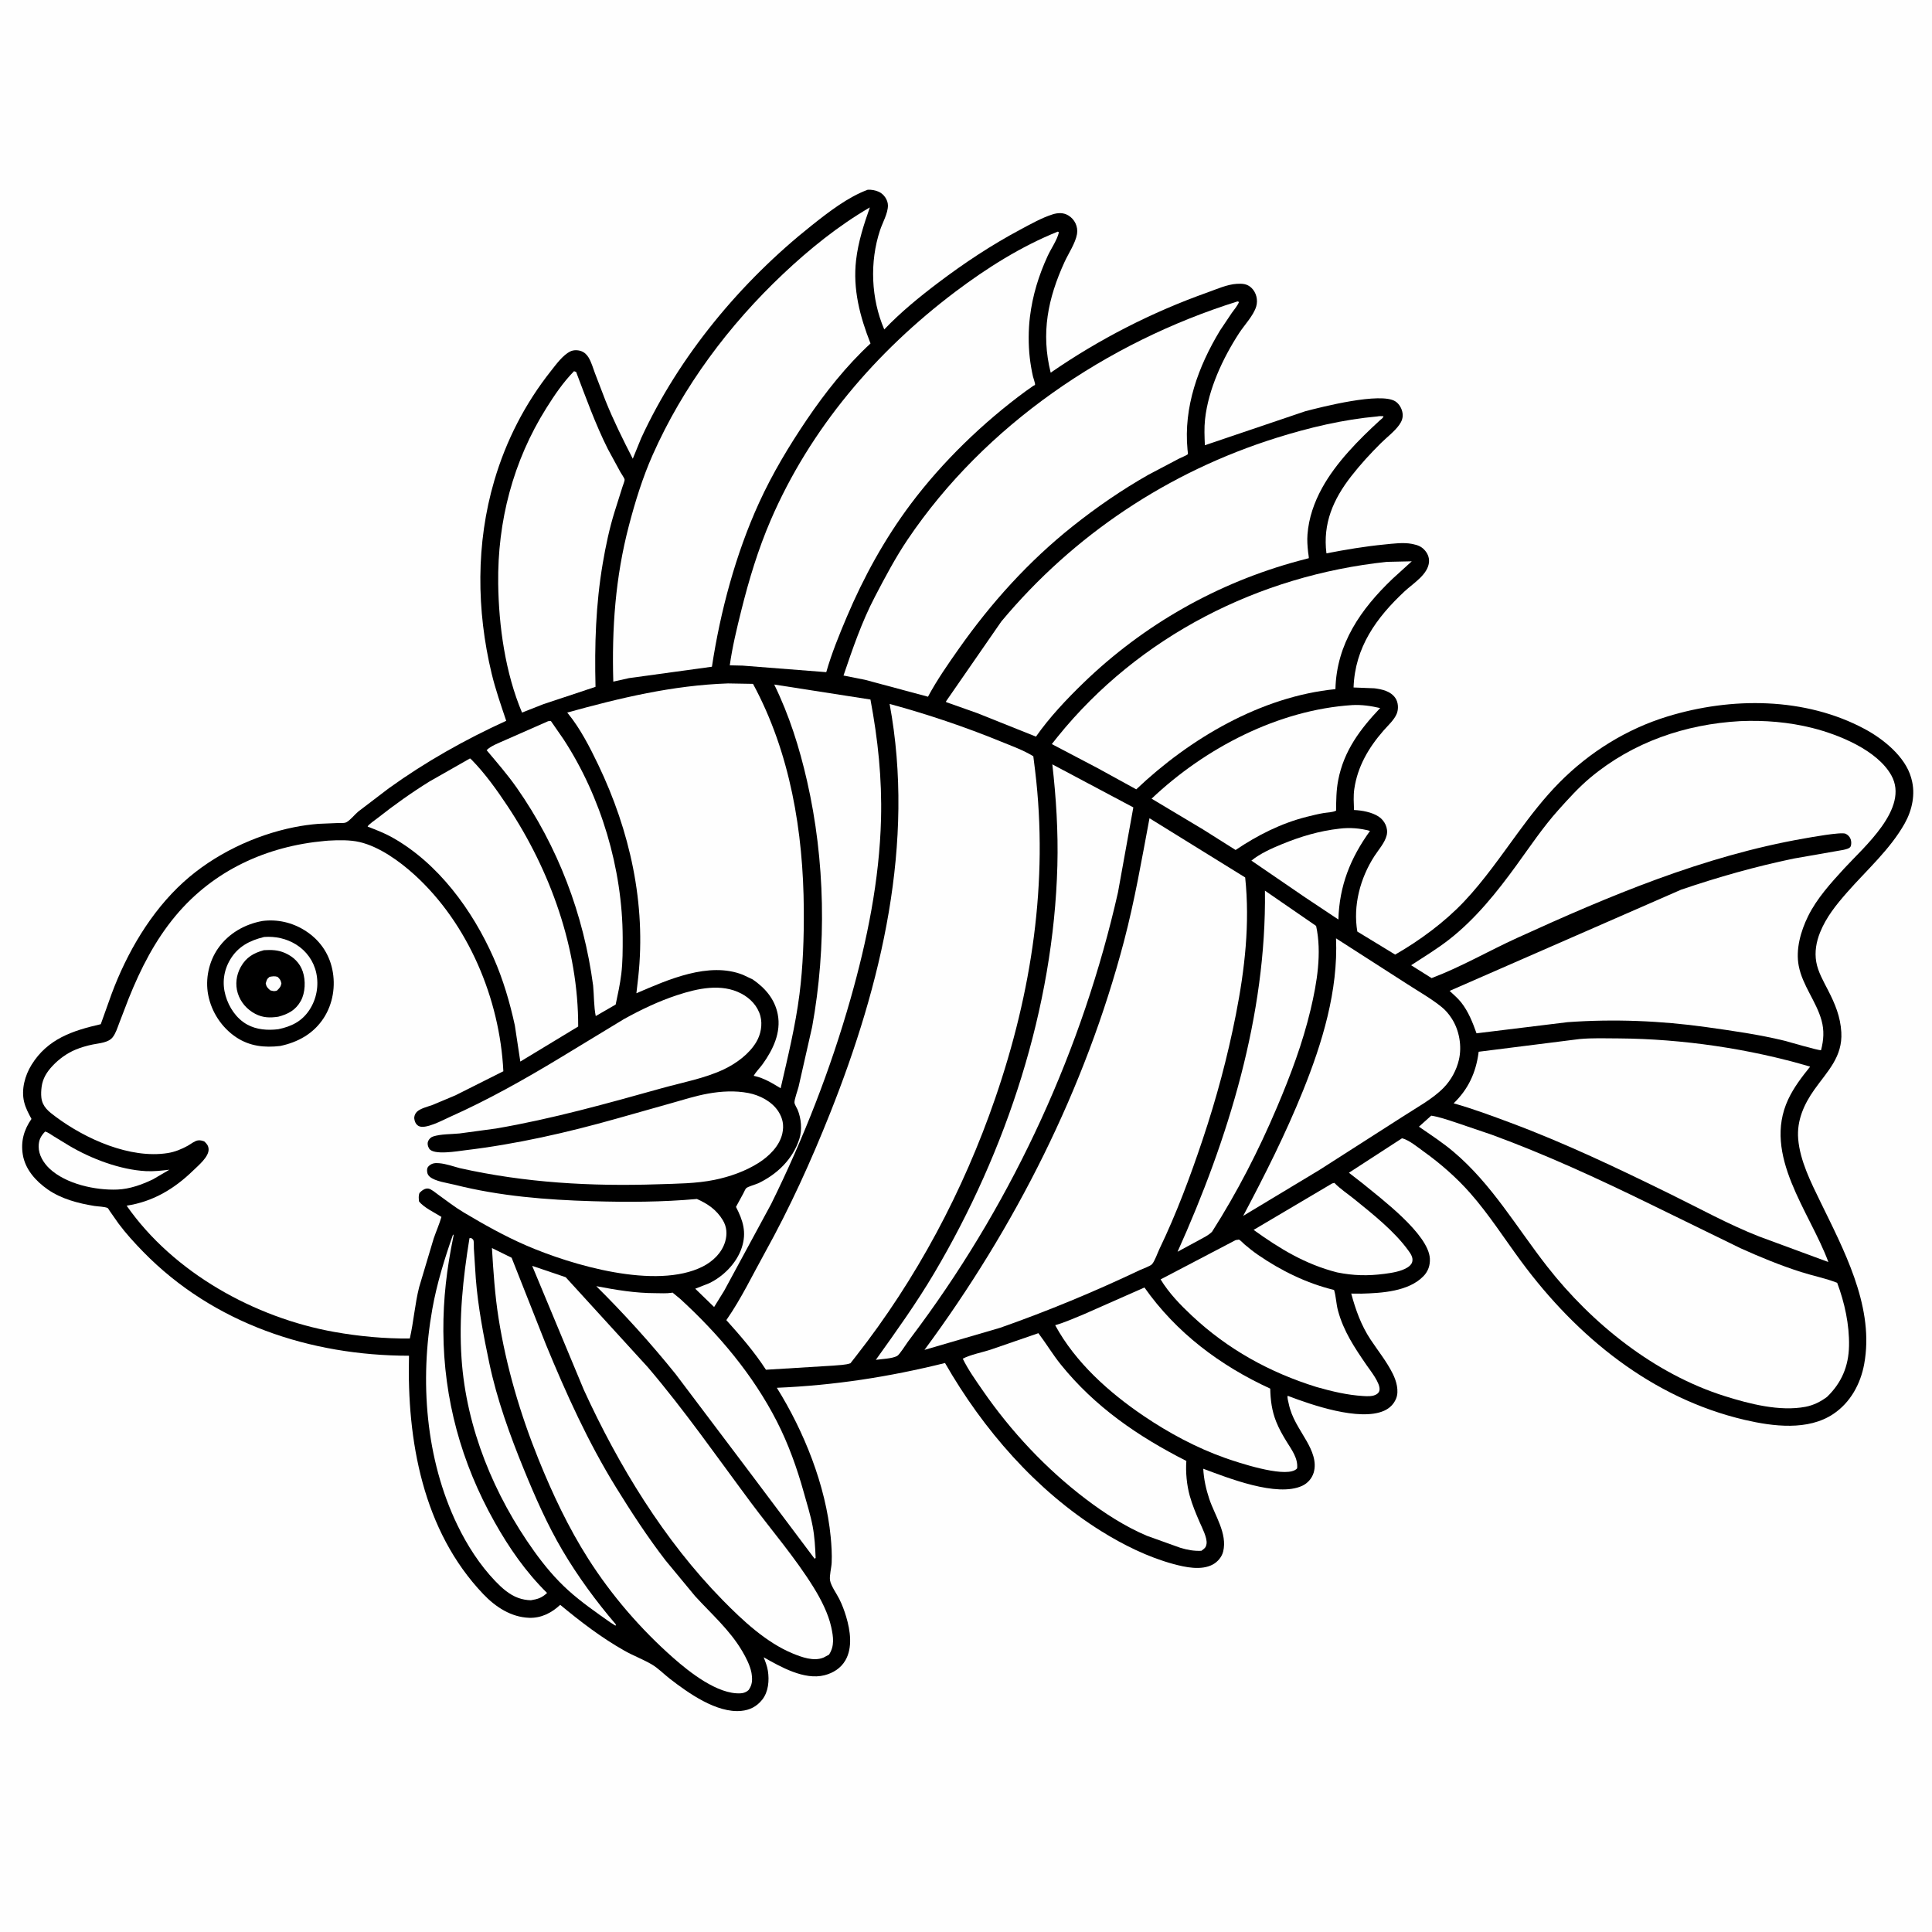
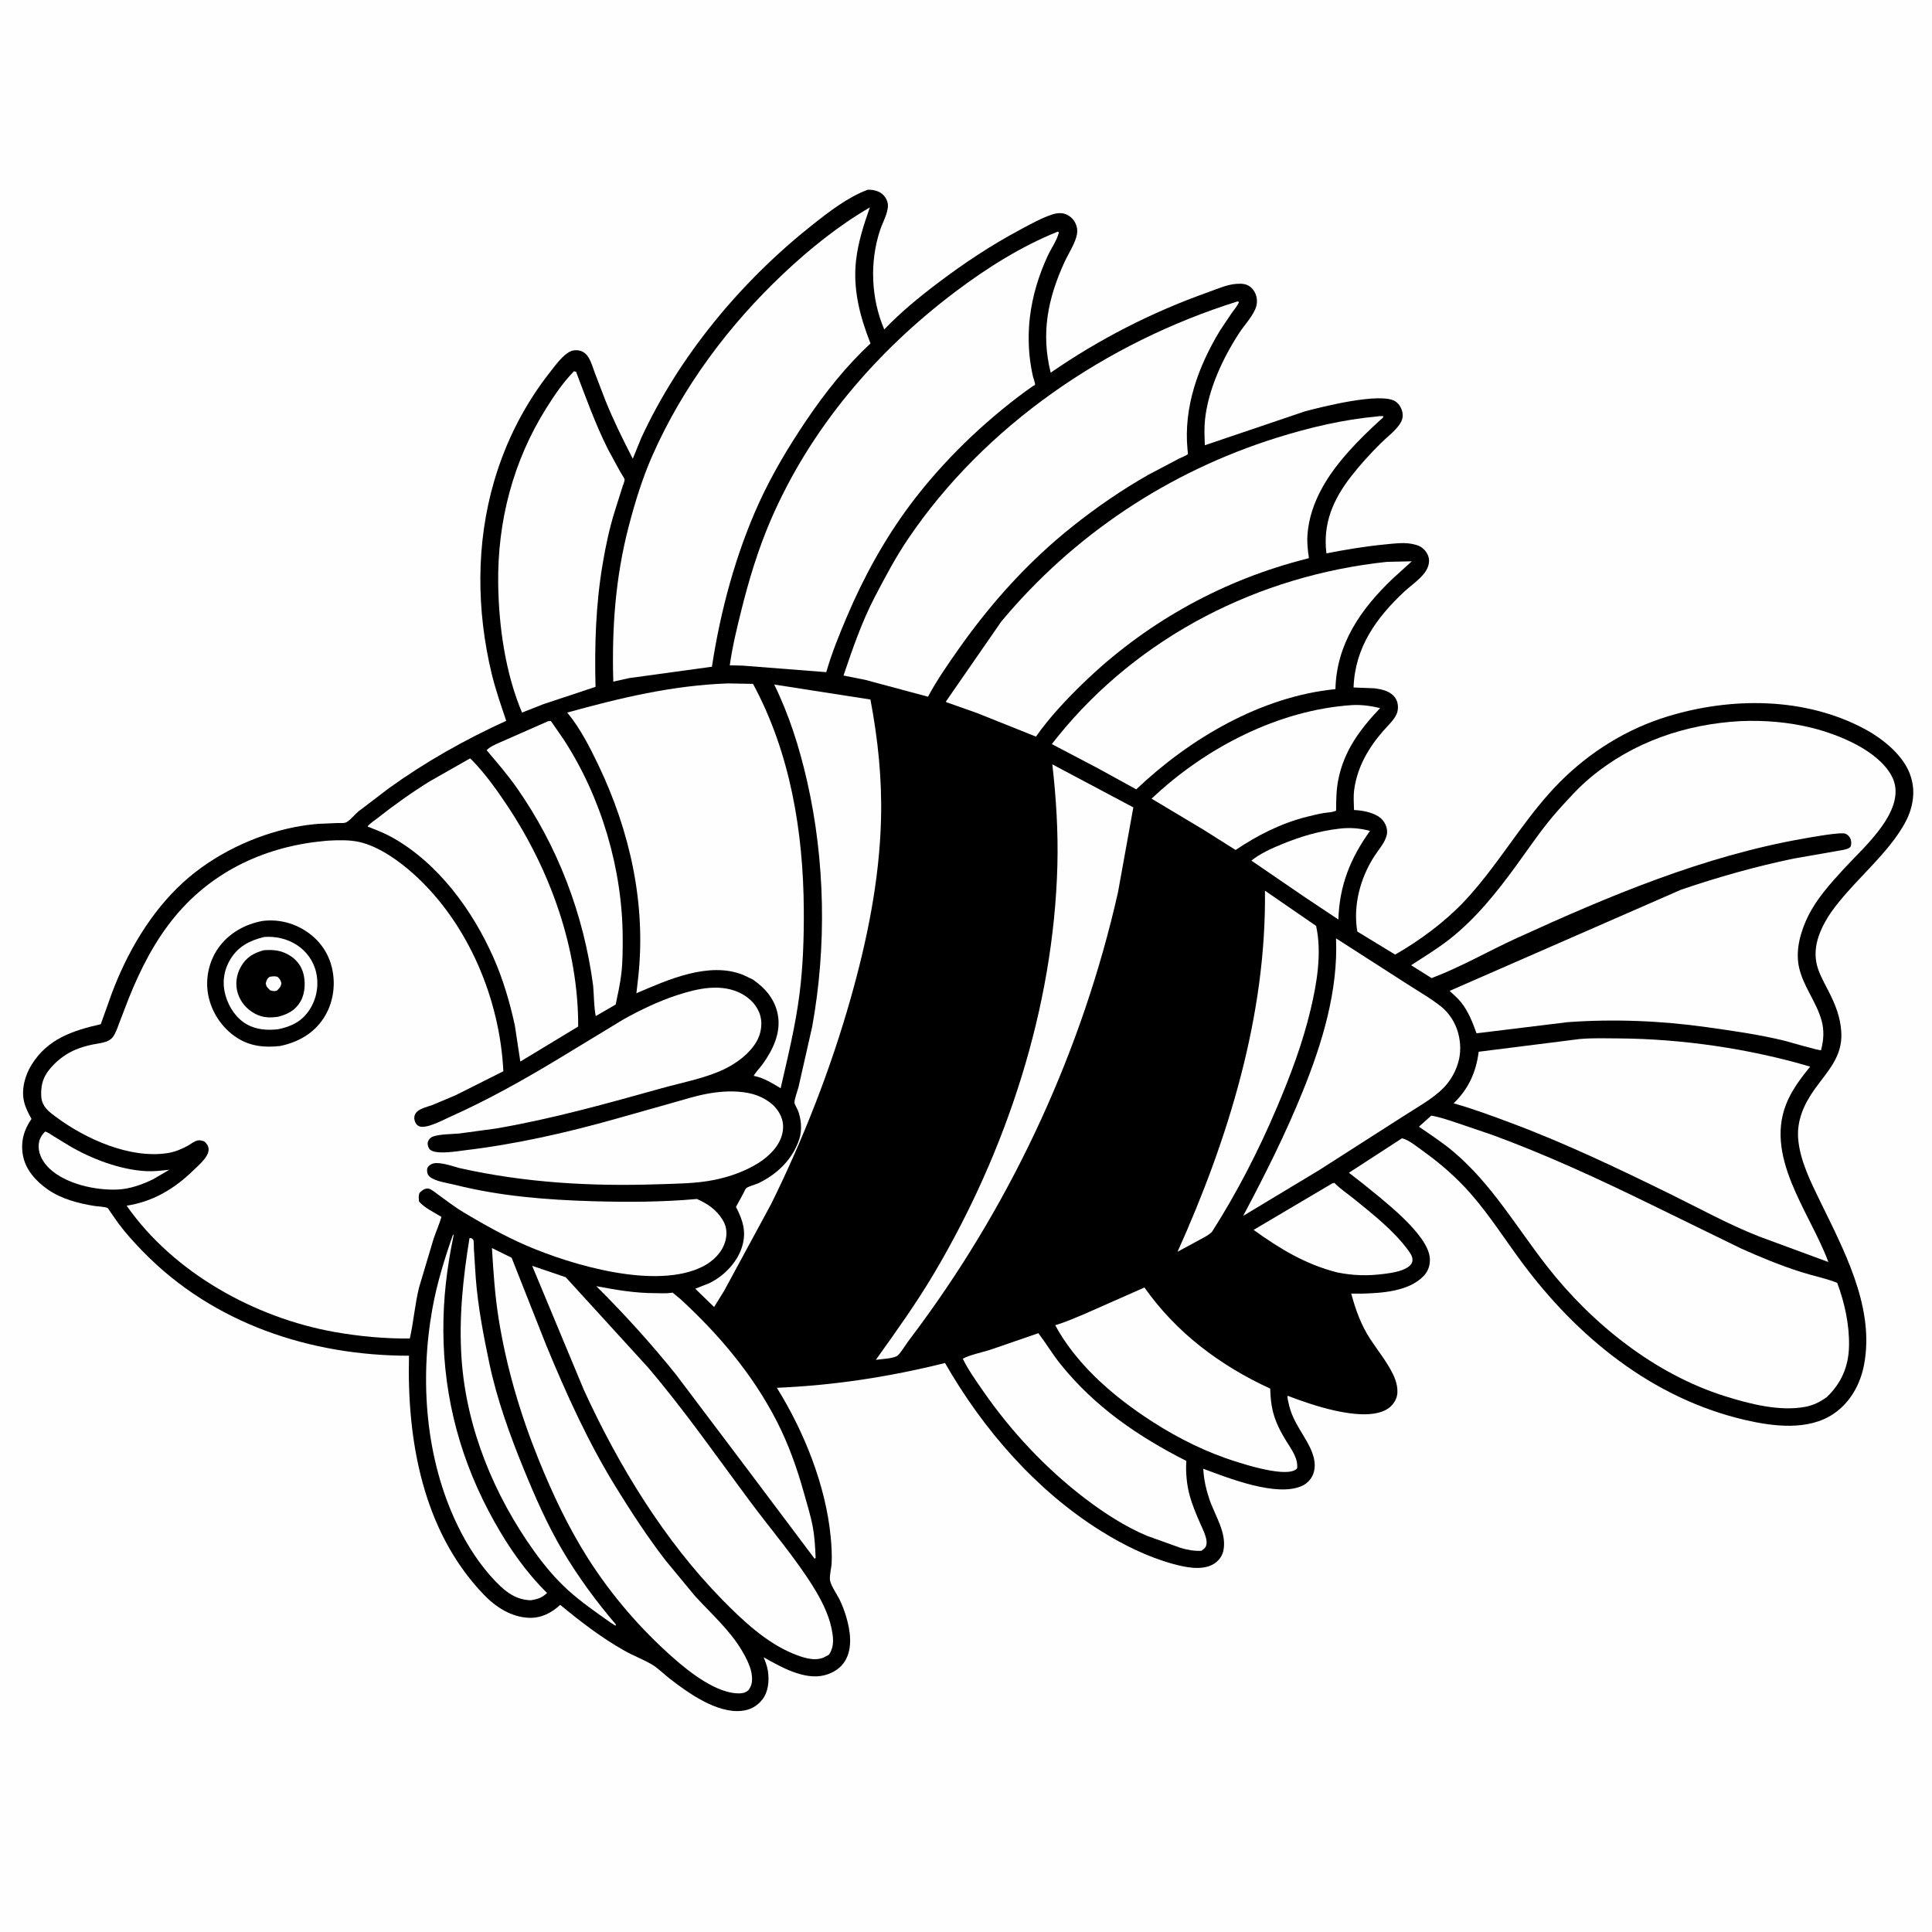
<svg xmlns="http://www.w3.org/2000/svg" version="1.1" style="display: block;" viewBox="0 0 2048 2048" width="1024" height="1024">
  <path transform="translate(0,0)" fill="rgb(254,254,254)" d="M -0 -0 L 2048 0 L 2048 2048 L -0 2048 L -0 -0 z" />
  <path transform="translate(0,0)" fill="rgb(0,0,0)" d="M 919.911 201.112 C 923.937 200.998 927.783 201.619 931.5 203.271 C 936.902 205.672 941.193 211.827 941.242 217.75 C 941.311 226.144 935.531 236.014 932.883 244.013 C 921.699 277.785 923.332 316.628 937.354 349.228 C 954.647 331.047 974.644 314.76 994.64 299.63 C 1022.18 278.79 1050.97 259.738 1081.45 243.456 C 1092.13 237.752 1104.26 230.884 1115.82 227.234 C 1121.44 225.461 1127.16 225.231 1132.36 228.292 C 1139.2 232.312 1143.02 240.281 1141.67 248.125 C 1139.99 257.828 1132.56 268.721 1128.41 277.804 C 1110.76 316.434 1103.31 352.998 1113.77 395.048 C 1165.38 359.434 1220.85 331.029 1279.9 310.025 C 1289.55 306.592 1300.77 301.485 1311 300.877 C 1316.96 300.524 1321.97 300.771 1326.54 305.102 C 1331.78 310.065 1333.68 318.034 1331.63 324.918 C 1328.77 334.508 1319.01 344.649 1313.44 353.232 C 1296.15 379.867 1280.88 412.612 1277.39 444.5 C 1276.39 453.634 1276.83 462.821 1277.21 471.976 L 1383.61 435.953 C 1401.29 431.327 1463.51 415.446 1479.11 425.459 C 1483.29 428.138 1486.07 433.137 1486.77 438 C 1487.45 442.711 1485.95 446.637 1483.24 450.42 C 1478.2 457.472 1469.97 463.635 1463.74 469.818 C 1452.62 480.856 1442.03 492.402 1432.39 504.768 C 1413.21 529.374 1402.11 554.988 1406.08 586.575 C 1426.59 582.623 1446.66 579.211 1467.47 577.186 C 1476.64 576.294 1487.55 574.772 1496.67 576.545 L 1498 576.835 C 1502.72 577.822 1506.49 579.189 1509.87 582.799 C 1513.17 586.318 1515.13 590.707 1514.82 595.552 C 1513.97 608.848 1498.16 618.25 1489.03 626.751 C 1458.86 654.854 1436.28 686.306 1434.84 728.756 L 1456.96 729.626 C 1465.11 730.697 1474.07 732.632 1479.08 739.835 C 1482.32 744.481 1482.7 751.649 1480.51 756.801 C 1477.75 763.295 1471.19 769.191 1466.57 774.475 C 1450.83 792.494 1439.01 812.577 1435.59 836.5 C 1434.55 843.811 1435.08 851.284 1435.31 858.648 C 1443.73 858.981 1454.35 860.954 1461.45 865.624 C 1467.75 869.774 1471.8 877.868 1469.95 885.417 C 1468.01 893.339 1461.3 900.762 1456.94 907.5 C 1441.89 930.758 1434.11 960.046 1438.82 987.48 L 1478.93 1011.91 C 1504.95 997.007 1531.31 977.543 1551.93 955.754 C 1573.04 933.447 1590.9 907.529 1609.05 882.808 C 1622.76 864.139 1636.9 845.746 1653.24 829.279 C 1685.11 797.164 1724.27 772.765 1767.56 759.5 C 1835.25 738.759 1913.5 738.771 1977 772.95 C 1996.52 783.454 2019.51 802.028 2025.82 824.188 L 2026.31 826 C 2030.66 841.712 2026.93 858.898 2019.04 872.916 C 2003.52 900.518 1978.7 922.346 1957.95 946 C 1946.51 959.043 1935.79 972.272 1929.3 988.522 C 1925.32 998.498 1923.45 1009.02 1925.31 1019.72 C 1927.13 1030.18 1933.01 1040.31 1937.79 1049.63 C 1945.26 1064.18 1950.93 1077.68 1951.87 1094.2 C 1953.36 1120.34 1937.17 1135.5 1923.37 1154.93 C 1912.32 1170.48 1904.56 1187.82 1906.15 1207.26 C 1908.02 1230.28 1919.57 1253.13 1929.52 1273.58 C 1954.16 1324.25 1985.29 1382.2 1977 1440.5 L 1976.1 1446.06 C 1972.21 1467.12 1961.5 1486.75 1943.4 1498.87 C 1916.57 1516.84 1879.51 1512.1 1849.78 1505.2 C 1751.32 1482.33 1671.5 1417.05 1612.5 1337.11 C 1594.65 1312.92 1578.36 1287.34 1558.46 1264.73 C 1544.21 1248.54 1526.93 1233.38 1509.42 1220.86 C 1503.35 1216.52 1493.34 1208.13 1486.15 1206.66 L 1429.91 1243.17 L 1444 1254.11 C 1463.92 1270.5 1514.19 1308.08 1515.71 1334 C 1516.13 1341.18 1513.93 1347.61 1508.95 1352.77 C 1493.14 1369.11 1464.62 1370.72 1443.28 1371.32 L 1432.37 1371.25 C 1437.04 1388.54 1442.88 1404.96 1452.86 1420 C 1460.86 1432.07 1470.05 1443.37 1476.5 1456.43 C 1480.14 1463.78 1483.21 1474.34 1479.97 1482.43 C 1477.56 1488.44 1473.03 1492.87 1467.17 1495.47 C 1441.2 1506.98 1389.95 1489.16 1364.96 1479.58 C 1364.41 1481.93 1365.56 1485.33 1366.04 1487.7 C 1369.19 1503.21 1377.4 1514.09 1385.06 1527.56 C 1390.76 1537.59 1396.08 1549.54 1392.5 1561.22 C 1390.66 1567.22 1386.16 1572.33 1380.5 1574.97 C 1353.64 1587.52 1301.56 1566.56 1275.49 1556.94 C 1276.07 1567.85 1278.45 1578.72 1281.93 1589.08 C 1287.77 1606.46 1301.23 1625.66 1296.63 1644.62 C 1295.23 1650.4 1290.87 1655.55 1285.73 1658.37 C 1273.48 1665.07 1256.37 1661.34 1243.56 1657.85 C 1216.84 1650.56 1190.87 1637.73 1167.43 1623.13 C 1098.24 1580.03 1042.11 1515.21 1001.76 1444.86 C 942.326 1459.59 884.693 1468.52 823.486 1471.11 C 852.358 1517.41 875.354 1574.66 880.566 1629.19 C 881.423 1638.15 882.02 1647.62 881.599 1656.61 C 881.349 1661.96 879.045 1670.41 879.88 1675.3 C 880.868 1681.09 886.836 1689.35 889.626 1694.9 C 892.684 1700.98 895.077 1707.4 897.016 1713.93 C 901.286 1728.28 904.065 1746.4 896.133 1760.07 C 891.283 1768.42 883.137 1773.48 873.947 1775.83 C 852.554 1781.29 827.406 1766.89 809.513 1756.77 C 811.341 1761.39 813.212 1766.14 813.985 1771.07 C 815.59 1781.31 814.62 1793.36 807.977 1801.72 C 802.197 1808.99 794.906 1812.74 785.722 1813.62 C 759.713 1816.13 729.632 1794.73 710.035 1779.53 C 703.826 1774.71 697.599 1768.26 690.867 1764.33 C 681.553 1758.9 671.202 1755.07 661.748 1749.71 C 637.342 1735.89 615.397 1719.04 593.854 1701.2 C 584.763 1709.71 573.754 1715.37 561 1714.94 C 541.771 1714.29 525.28 1703.43 512.386 1689.92 C 448.086 1622.53 431.302 1526.77 433.554 1437.13 C 328.928 1437.05 226.207 1403.08 151.891 1327.05 C 142.655 1317.6 133.501 1307.58 125.615 1296.98 L 116.234 1283.57 C 116.023 1283.26 114.519 1280.72 114.238 1280.59 C 111.092 1279.07 103.702 1278.95 100.057 1278.36 C 82.779 1275.55 64.993 1270.94 50.454 1260.77 C 37.827 1251.93 26.667 1239.5 24.15 1223.81 C 21.909 1209.84 25.36 1197.6 33.367 1186.12 C 30.214 1180.26 27.163 1174.63 25.573 1168.11 C 22.347 1154.87 26.482 1139.95 33.485 1128.66 C 50.487 1101.24 76.961 1092.51 106.82 1085.69 L 118.258 1053.71 C 134.482 1010.06 159.78 966.557 194.5 935.072 C 226.713 905.86 269.416 885.372 311.945 876.853 C 320.377 875.165 328.968 873.987 337.54 873.295 L 358.417 872.436 C 361.19 872.395 364.897 872.877 367.339 871.544 C 371.42 869.317 376.014 863.421 379.85 860.214 L 412.242 835.546 C 451.355 807.422 492.804 784.096 536.609 764.095 C 531.102 747.682 525.181 730.748 521.136 713.895 C 505.053 646.887 504.449 575.895 523.977 509.5 C 536.493 466.943 556.566 427.851 584.105 393.107 C 589.548 386.239 596.623 376.383 604.626 372.489 C 607.993 370.851 612.568 370.949 616.04 372.185 C 619.525 373.426 622.167 376.003 624.03 379.151 C 626.932 384.054 628.688 390.254 630.678 395.619 L 641.769 424.492 C 650.285 445.706 660.369 465.96 670.777 486.274 L 679.705 464.38 C 720.032 377.035 785.504 298.424 860.62 238.814 C 878.189 224.872 898.766 208.869 919.911 201.112 z" />
  <path transform="translate(0,0)" fill="rgb(254,254,254)" d="M 47.837 1199.5 C 50.913 1200.24 53.799 1202.58 56.489 1204.23 L 73.449 1214.58 C 96.815 1228.39 127.343 1240 154.682 1241.45 C 163.014 1241.89 171.329 1240.91 179.593 1239.95 L 161.98 1250.24 C 150.267 1255.8 137.575 1260.43 124.501 1260.97 C 101.224 1261.94 69.861 1255.13 52.5 1238.77 C 46.199 1232.83 40.956 1224.33 40.979 1215.47 C 40.996 1208.56 43.139 1204.39 47.837 1199.5 z" />
  <path transform="translate(0,0)" fill="rgb(254,254,254)" d="M 1420.02 878.393 C 1430.78 877.086 1441.85 877.889 1452.25 880.827 C 1431.4 909.787 1419.78 938.926 1418.75 974.72 L 1383.39 951.195 L 1326.53 912.28 C 1335.78 904.79 1347.82 899.4 1358.78 894.906 C 1378.79 886.709 1398.51 880.802 1420.02 878.393 z" />
  <path transform="translate(0,0)" fill="rgb(254,254,254)" d="M 1412.14 1254.5 L 1414.51 1253.92 C 1420.74 1260.35 1428.64 1265.49 1435.6 1271.13 C 1455.21 1287.01 1478.14 1305.15 1492.9 1325.59 C 1495.4 1329.05 1498.18 1332.99 1497.05 1337.5 C 1496.36 1340.27 1494.13 1342.24 1491.77 1343.7 C 1484.99 1347.86 1475.3 1349.32 1467.5 1350.34 C 1449.9 1352.64 1434.76 1352.28 1417.4 1348.8 C 1383.77 1340.23 1356.74 1323.77 1328.88 1303.74 L 1412.14 1254.5 z" />
  <path transform="translate(0,0)" fill="rgb(254,254,254)" d="M 480.279 1308.5 C 481.022 1309.99 480.924 1309.22 480.59 1310.84 C 473.637 1344.53 469.778 1376.58 469.976 1411.1 C 470.389 1483.01 488.898 1550.4 524.022 1613 C 539.595 1640.75 557.228 1666.23 579.92 1688.63 C 574.064 1693.89 570.337 1695.07 562.768 1696.34 C 558.28 1696.25 553.74 1695.42 549.5 1693.91 C 540.019 1690.55 531.863 1683.22 525.003 1676.05 C 508.548 1658.85 495.123 1637.94 484.809 1616.54 C 451.134 1546.66 444.751 1463.47 458.261 1387.69 C 463.073 1360.7 471.235 1334.34 480.279 1308.5 z" />
  <path transform="translate(0,0)" fill="rgb(254,254,254)" d="M 497.674 1312.5 L 499.652 1312.46 C 500.359 1313.14 501.379 1313.6 501.774 1314.5 C 502.518 1316.19 502.203 1321.58 502.327 1323.62 L 504.361 1355.28 C 506.682 1385.15 512.513 1415.64 518.676 1444.95 C 526.776 1483.46 540.497 1521.3 555.347 1557.67 C 567.193 1586.69 580.361 1616.6 596.321 1643.62 C 612.625 1671.22 632.04 1697.66 652.868 1722 L 652.5 1723.33 L 647.199 1719.98 C 632.01 1709.28 616.155 1698.28 602.376 1685.83 C 588.835 1673.59 577.041 1659.47 566.417 1644.66 C 523.741 1585.14 494.359 1513.97 489.286 1440.5 C 486.296 1397.2 490.753 1355.13 497.674 1312.5 z" />
  <path transform="translate(0,0)" fill="rgb(254,254,254)" d="M 632.081 1363.39 C 653.091 1367.38 673.257 1370.8 694.735 1370.81 C 700.247 1370.82 706.4 1371.27 711.84 1370.42 L 712.936 1370.19 L 721.088 1376.91 C 761.919 1414.34 798.185 1457.27 823.5 1506.75 C 835.727 1530.65 844.898 1556.32 852.079 1582.14 C 855.369 1593.98 859.214 1606.01 861.476 1618.08 C 863.562 1629.21 864.137 1640.22 864.618 1651.5 L 863.5 1652.3 L 790.271 1554.78 L 716.169 1456.55 C 690.031 1424.09 661.658 1392.74 632.081 1363.39 z" />
  <path transform="translate(0,0)" fill="rgb(254,254,254)" d="M 581.042 764.5 L 583.9 764.204 L 597.362 783.658 C 637.21 844.702 659.806 920.934 660.081 993.824 C 660.128 1006.54 660.125 1019.74 658.608 1032.38 C 657.298 1043.3 654.904 1054.1 652.636 1064.85 L 631.513 1077.07 C 629.453 1067.05 629.739 1055.06 628.741 1044.76 C 618.732 969.364 591.367 897.13 547.581 834.782 C 537.873 820.957 526.697 808.169 515.853 795.232 C 519.88 790.851 529.435 787.296 535.074 784.736 L 581.042 764.5 z" />
  <path transform="translate(0,0)" fill="rgb(254,254,254)" d="M 1340.89 944.14 L 1395.14 981.519 C 1401.4 1010.08 1395.99 1042.08 1389.33 1070.09 C 1380.78 1106.04 1368.04 1139.8 1353.65 1173.74 C 1334.22 1219.58 1311.61 1263.62 1284.85 1305.65 C 1281.21 1309.41 1276.52 1311.52 1272 1314.05 L 1248.26 1326.91 C 1302.05 1207.41 1342.58 1076.24 1340.89 944.14 z" />
-   <path transform="translate(0,0)" fill="rgb(254,254,254)" d="M 1309.95 1314.5 L 1311.72 1314.3 C 1312.32 1314.23 1312.93 1313.91 1313.5 1314.1 C 1314.66 1314.49 1318.05 1318.09 1319.17 1319.04 C 1323.79 1322.99 1328.51 1326.74 1333.51 1330.19 C 1357.82 1346.96 1385.38 1360.47 1414.15 1367.4 C 1416.28 1374.25 1416.39 1382.14 1418.31 1389.26 C 1424.27 1411.3 1435.8 1428.39 1448.5 1446.92 C 1452.57 1452.87 1463.44 1466.16 1462.33 1473.58 C 1462.06 1475.4 1461.03 1476.79 1459.5 1477.81 C 1455.47 1480.49 1449.62 1480.14 1445.01 1479.85 C 1428.05 1478.8 1412.06 1474.96 1395.76 1470.35 C 1345.9 1454.91 1301.45 1430.33 1263.32 1394.57 C 1250.97 1382.99 1239.13 1370.72 1230.28 1356.21 L 1309.95 1314.5 z" />
  <path transform="translate(0,0)" fill="rgb(254,254,254)" d="M 1433.52 747.41 C 1443.44 746.87 1453.39 748.329 1463.01 750.578 C 1441.71 773.084 1424.57 795.832 1418.55 826.98 C 1416.48 837.658 1416.39 848.47 1416.33 859.306 C 1412.67 861.203 1407.1 861.196 1403 861.893 C 1397.13 862.89 1391.26 864.347 1385.48 865.791 C 1358.07 872.651 1333.07 885.339 1309.78 901.031 L 1275.09 879.138 L 1220.74 846.622 C 1277.36 792.964 1354.93 752.477 1433.52 747.41 z" />
  <path transform="translate(0,0)" fill="rgb(254,254,254)" d="M 1213.16 1364.8 C 1246.94 1412.78 1293.46 1447.66 1346.49 1471.99 C 1346.82 1484.42 1348.15 1495.33 1352.78 1506.99 C 1355.73 1514.45 1359.65 1521.31 1363.84 1528.12 C 1369.17 1536.78 1376.13 1545.86 1375 1556.5 C 1373.99 1557.54 1374.01 1557.65 1372.5 1558.45 C 1358.73 1565.71 1313.1 1550.56 1298.75 1545.54 C 1268.23 1534.73 1239.15 1519.09 1212.39 1500.99 C 1175.64 1476.12 1139.9 1444.19 1118.53 1404.76 C 1128.88 1401.83 1139.09 1397.16 1149.06 1393.11 L 1213.16 1364.8 z" />
  <path transform="translate(0,0)" fill="rgb(254,254,254)" d="M 1100.73 1413.23 C 1108.97 1424.1 1115.85 1435.72 1124.47 1446.43 C 1160.8 1491.52 1206.42 1522.67 1257.58 1548.68 C 1256.69 1560.42 1258.02 1574.16 1261.15 1585.5 C 1263.81 1595.16 1267.73 1604.44 1271.7 1613.62 C 1274.11 1619.19 1279.95 1630.27 1278.98 1636.5 C 1278.32 1640.76 1276.69 1641.5 1273.5 1643.92 C 1265.54 1644.27 1258.71 1642.99 1251.11 1640.69 L 1215.69 1627.98 C 1192.53 1618.13 1171.01 1604.23 1151 1589.06 C 1108.9 1557.12 1071.61 1517.27 1041.64 1473.82 C 1034.21 1463.05 1026.3 1452.01 1020.57 1440.24 C 1028.94 1435.9 1040.91 1433.68 1050.06 1430.7 L 1100.73 1413.23 z" />
  <path transform="translate(0,0)" fill="rgb(254,254,254)" d="M 1416.25 994.684 L 1491.31 1042.9 C 1503.56 1050.87 1516.85 1058.31 1528.21 1067.48 C 1532.55 1070.99 1535.87 1075.02 1538.89 1079.68 C 1546.97 1092.16 1549.88 1109.07 1546.48 1123.53 C 1543.93 1134.42 1538.23 1144.89 1530.43 1152.94 C 1518.64 1165.09 1500.95 1174.5 1486.75 1183.79 L 1398.54 1240.26 L 1317.83 1288.88 C 1340.95 1245.27 1362.67 1202.24 1381.17 1156.38 C 1401.69 1105.54 1418.58 1050.11 1416.25 994.684 z" />
  <path transform="translate(0,0)" fill="rgb(254,254,254)" d="M 1115.51 810.248 L 1201.38 855.873 L 1185.09 946 C 1147.79 1111 1075.51 1268.79 975.21 1405.09 L 962.395 1422.34 C 960.134 1425.36 953.6 1436.03 950.91 1437.44 C 945.468 1440.29 934.548 1440.61 928.427 1441.49 C 950.012 1411.3 971.419 1381.48 990.343 1349.49 C 1066.94 1220.01 1116.85 1068.5 1120.86 917.547 C 1121.81 881.761 1119.57 845.792 1115.51 810.248 z" />
  <path transform="translate(0,0)" fill="rgb(254,254,254)" d="M 820.716 725.643 L 922.714 741.528 C 930.658 783.827 935.004 824.991 933.925 868.108 C 932.309 932.684 919.166 996.976 901.573 1058.92 C 880.364 1133.6 851.83 1206.73 817.437 1276.32 L 767.638 1368.28 L 756.983 1385.5 L 736.992 1366.09 L 751.686 1360.31 C 766.899 1353.04 780.862 1338.92 786.246 1322.74 C 791.67 1306.43 787.644 1293.86 780.175 1279.35 L 788.057 1264.87 C 788.802 1263.51 789.93 1260.64 790.94 1259.6 C 792.672 1257.81 801.16 1255.57 803.892 1254.27 C 823.897 1244.69 840.486 1228.75 847.381 1207.2 C 850.444 1197.62 849.321 1185.51 845.493 1176.35 C 844.716 1174.49 842.422 1170.92 842.179 1169.11 C 841.767 1166.06 845.68 1155.52 846.522 1152.04 L 860.909 1088.53 C 876.409 1003.34 874.762 912.126 855.461 827.709 C 847.348 792.227 836.696 758.404 820.716 725.643 z" />
  <path transform="translate(0,0)" fill="rgb(254,254,254)" d="M 498.25 803.945 L 500.067 805.5 C 514.336 820.097 526.811 837.597 538.074 854.556 C 583.379 922.776 613.148 1005.56 612.899 1088.15 L 551.555 1125.3 L 545.767 1087.04 C 540.499 1062.77 533.293 1038.14 523.237 1015.4 C 500.908 964.912 464.716 915.213 415.845 887.748 C 407.529 883.074 398.555 879.659 389.681 876.219 C 390.287 874.176 398.29 868.751 400.388 867.096 C 417.722 853.421 436.602 839.956 455.376 828.353 L 498.25 803.945 z" />
  <path transform="translate(0,0)" fill="rgb(254,254,254)" d="M 521.479 1322.99 L 542.339 1333.25 L 578.655 1425.12 C 600.11 1477.23 623.407 1528.81 653.109 1576.85 C 669.42 1603.23 686.613 1629.62 705.573 1654.18 L 736.799 1691.92 C 754.238 1711.04 773.58 1727.8 786.842 1750.37 C 790.751 1757.02 795.03 1765.31 796.526 1772.94 L 796.708 1774 C 797.682 1780.75 797.58 1785.81 793.551 1791.5 C 791.26 1793.71 788.266 1794.81 785.128 1794.99 C 760.737 1796.39 730.58 1772.32 713.599 1757.33 C 679.06 1726.83 648.291 1691.19 623.525 1652.29 C 602.525 1619.3 585.58 1583.36 570.949 1547.16 C 551.509 1499.06 536.718 1448.98 528.552 1397.69 C 524.608 1372.92 522.979 1348 521.479 1322.99 z" />
  <path transform="translate(0,0)" fill="rgb(254,254,254)" d="M 608.461 393.5 L 610.695 394.226 C 621.222 421.816 631.091 449.555 644.36 476.014 L 657.709 500.555 C 658.557 502.064 661.978 506.877 662.095 508.371 C 662.224 510.031 660.477 513.931 659.926 515.803 L 651.66 541.974 C 646.036 559.903 642.076 578.713 638.933 597.221 C 631.481 641.114 630.202 683.682 631.275 728.059 L 575.757 746.553 L 553.36 755.354 C 535.707 713.476 528.686 663.891 528.105 618.738 C 527.255 552.671 543.871 488.716 579.119 432.631 C 587.885 418.682 596.914 405.341 608.461 393.5 z" />
  <path transform="translate(0,0)" fill="rgb(254,254,254)" d="M 564.144 1341.87 L 599.652 1353.9 L 686.764 1449.36 C 725.72 1495.04 760.174 1544.67 796.001 1592.79 C 818.274 1622.71 842.838 1651.05 862.518 1682.82 C 870.208 1695.23 878.057 1710.51 881.154 1724.82 C 883.403 1735.21 884.823 1744.81 878.758 1754.02 L 873 1757.09 C 862.663 1761.41 849.814 1756.69 840.045 1752.64 C 812.106 1741.05 787.078 1717.61 766.07 1696.2 C 704.059 1633.01 655.635 1553.56 618.938 1473.4 L 564.144 1341.87 z" />
  <path transform="translate(0,0)" fill="rgb(254,254,254)" d="M 1470.11 595.594 L 1496.54 595.005 L 1476.19 613.507 C 1442.52 645.66 1416.81 682.382 1415.61 730.511 C 1336.77 738.292 1261.09 782.955 1204.47 836.74 L 1163.55 814.269 L 1114.98 788.762 L 1121.19 780.913 C 1207.41 674.309 1334.5 609.982 1470.11 595.594 z" />
  <path transform="translate(0,0)" fill="rgb(254,254,254)" d="M 1674.42 1101.42 C 1687.89 1100.2 1702.39 1100.67 1715.94 1100.76 C 1783.09 1101.23 1854.48 1111.62 1918.83 1130.68 C 1910.14 1141.44 1901.45 1152.79 1895.57 1165.37 C 1867.91 1224.57 1918.4 1284.27 1938.16 1337.81 L 1864.71 1310.72 C 1832.47 1298.05 1801.51 1280.96 1770.43 1265.7 C 1714.76 1238.37 1659.2 1211.83 1601.07 1190.13 C 1581.25 1182.73 1561.28 1175.3 1540.91 1169.56 C 1556.33 1154.74 1564.53 1137.12 1567.32 1115.85 L 1567.43 1114.9 L 1674.42 1101.42 z" />
  <path transform="translate(0,0)" fill="rgb(254,254,254)" d="M 1460.33 441.404 C 1461.79 440.904 1464.86 441.229 1466.5 441.178 C 1466.5 442.918 1464.08 444.336 1462.83 445.491 C 1440.32 466.134 1416.31 490.296 1401.5 517.223 C 1393.07 532.545 1387.34 548.99 1385.99 566.5 C 1385.5 572.827 1385.97 578.99 1386.65 585.285 C 1386.73 585.936 1387.58 591.38 1387.4 591.695 C 1387.36 591.776 1377.7 594.246 1376.82 594.482 C 1290.75 617.655 1212.44 662.031 1148.43 723.96 C 1130.45 741.354 1112.56 760.338 1098.15 780.862 L 1036.22 756.05 L 1002.93 744.272 L 1002.84 743.447 L 1061.44 658.807 C 1138.16 566.818 1238.87 499.938 1353.13 464.125 C 1388.18 453.138 1423.67 444.729 1460.33 441.404 z" />
  <path transform="translate(0,0)" fill="rgb(254,254,254)" d="M 1517.17 1182.63 C 1526.03 1184.01 1534.79 1187.21 1543.3 1189.94 L 1581.38 1202.87 C 1639.09 1224.03 1693.98 1249.41 1749.2 1276.37 L 1844.94 1323.14 C 1865.87 1332.61 1887.32 1341.4 1909.2 1348.39 C 1921.78 1352.4 1935.26 1355.02 1947.49 1359.83 C 1955.38 1380.87 1960.5 1404.24 1960.04 1426.76 C 1959.6 1448.25 1952.18 1465.8 1936.77 1480.73 C 1929.91 1485.87 1922.39 1489.64 1913.94 1491.26 C 1886.58 1496.48 1854.55 1488.18 1828.5 1480 C 1754.17 1456.65 1687.65 1403.37 1640.04 1342.5 C 1607.54 1300.95 1581.58 1255.44 1540.8 1220.94 C 1529.32 1211.23 1516.48 1202.88 1504.12 1194.34 L 1517.17 1182.63 z" />
  <path transform="translate(0,0)" fill="rgb(254,254,254)" d="M 1311.85 319.5 L 1313.41 320.092 C 1311.7 324.272 1308.48 327.925 1305.85 331.573 L 1293.22 350.427 C 1270.13 388.656 1254.53 431.473 1258.81 476.621 C 1258.84 476.959 1259.37 481.175 1259.28 481.337 C 1258.67 482.33 1250.9 485.614 1249.57 486.286 L 1217.36 503.257 C 1189.06 519.336 1162.31 537.753 1136.86 558.028 C 1090.33 595.098 1050.87 638.812 1016.65 687.362 C 1004.99 703.9 993.283 720.699 983.693 738.542 L 916.741 720.572 L 894.152 716.097 C 903.79 687.731 913.499 659.244 927.401 632.63 C 938.202 611.954 949.156 591.168 962.217 571.812 C 1043.92 450.735 1173.37 362.869 1311.85 319.5 z" />
  <path transform="translate(0,0)" fill="rgb(254,254,254)" d="M 922.067 219.872 C 915.651 238.112 909.751 256.332 907.5 275.627 C 903.892 306.55 911.541 335.57 922.788 364.085 C 897.286 387.605 874.641 416.185 855.222 444.886 C 836.29 472.866 818.756 502.069 804.694 532.84 C 779.946 586.996 763.597 648.006 754.672 706.758 L 666.768 718.833 L 650.122 722.556 C 648.475 666.165 652.315 611.917 666.678 557.123 C 673.346 531.684 681.117 506.483 691.78 482.405 C 723.911 409.847 772.695 344.57 830.265 290.266 C 858.3 263.822 888.711 239.302 922.067 219.872 z" />
  <path transform="translate(0,0)" fill="rgb(254,254,254)" d="M 1121.39 245.5 L 1122.46 246.25 C 1120.76 254.196 1114.15 263.558 1110.65 271.154 C 1101.03 292.026 1094.6 313.019 1091.78 335.833 C 1090.08 349.478 1090.03 365.387 1091.59 379.096 C 1092.34 385.706 1093.51 392.506 1094.96 399 C 1095.36 400.794 1097.42 406.224 1097.19 407.749 C 1097.09 408.448 1096.02 408.536 1095.43 408.934 L 1087.4 414.581 C 1042.19 447.758 998.926 489.555 965.288 534.471 C 937.798 571.177 915.545 611.674 897.683 653.83 C 889.506 673.129 881.658 692.325 875.868 712.515 L 787.047 705.575 L 773.59 705.263 C 776.336 685.584 781.011 666.351 785.809 647.09 C 793.907 614.576 803.629 582.378 816.903 551.562 C 858.763 454.383 928.612 372.695 1012.64 309.302 C 1045.89 284.217 1082.63 261.01 1121.39 245.5 z" />
  <path transform="translate(0,0)" fill="rgb(254,254,254)" d="M 771.671 724.453 L 798.219 724.922 C 837.748 797.979 851.529 881.798 852.063 964.113 C 852.257 994.033 851.279 1024.21 847.484 1053.91 C 843.164 1087.73 835.124 1120.42 827.512 1153.58 C 818.965 1148.38 809.9 1142.83 800.038 1140.66 L 798.943 1140.44 C 801.394 1135.99 805.482 1132.13 808.471 1127.97 C 819.42 1112.72 828.221 1094.46 824.446 1075.19 C 821.272 1058.98 811.111 1047.34 797.935 1038.26 L 787.559 1033.34 C 751.342 1018.98 707.824 1038.63 674.612 1052.89 L 676.566 1035.78 C 685.035 958.012 667.701 880.681 634.109 810.566 C 625.315 792.211 615.055 772.166 602.145 756.399 L 601.271 755.344 C 657.652 739.784 712.932 726.486 771.671 724.453 z" />
-   <path transform="translate(0,0)" fill="rgb(254,254,254)" d="M 1218.51 867.364 L 1319.94 930.144 C 1325.08 978.997 1319.53 1027.5 1310.09 1075.5 C 1301.21 1120.61 1289.4 1164.6 1274.78 1208.19 C 1261.57 1247.61 1247.06 1286.5 1229.03 1324 C 1227.05 1328.13 1224.03 1337.04 1221.12 1340.17 C 1219.26 1342.19 1211.14 1344.99 1208.15 1346.41 C 1160.08 1369.29 1110.47 1389.83 1060.25 1407.49 L 979.978 1430.95 C 1076.13 1300.75 1150.39 1154.27 1191.57 997.393 C 1202.87 954.342 1210.31 911.039 1218.51 867.364 z" />
  <path transform="translate(0,0)" fill="rgb(254,254,254)" d="M 1844.64 764.429 C 1870.39 763.301 1896.41 765.439 1921.41 771.749 C 1949.41 778.816 1990.04 795.256 2004.91 821.938 C 2024.34 856.798 1975.52 898.079 1954.76 920.785 C 1940.72 936.145 1925.89 952.414 1916.64 971.212 C 1908.89 986.968 1903.34 1006.25 1906.73 1023.87 C 1910.74 1044.69 1925.26 1061.43 1930.86 1081.5 C 1933.9 1092.37 1933.18 1102.39 1930.39 1113.22 C 1928.07 1113.86 1895.75 1104.22 1891.51 1103.19 C 1864.32 1096.56 1836.74 1092.73 1809.06 1088.82 C 1760.65 1081.99 1710.38 1080.01 1661.62 1083.55 L 1565.18 1095.35 C 1561.08 1083.86 1556.53 1072.21 1548.86 1062.54 C 1545.41 1058.19 1540.7 1054.21 1536.66 1050.38 L 1782.2 943.03 C 1821.46 929.718 1860.88 918.518 1901.49 910.103 L 1953.91 900.933 C 1956 900.463 1960.67 899.563 1961.69 897.38 C 1962.7 895.231 1962.56 891.88 1961.8 889.671 C 1960.89 887.043 1958.89 884.986 1956.42 883.81 C 1951.83 881.626 1918.63 887.743 1912.32 888.846 C 1805.83 907.468 1705.95 949.654 1608.12 994.285 C 1577.88 1008.08 1548.62 1025.11 1517.56 1036.84 L 1495.86 1023.2 C 1509.41 1014.33 1523.49 1005.83 1536.26 995.839 C 1564.28 973.901 1586.72 945.835 1607.5 917.213 C 1621.85 897.442 1635.64 876.813 1651.97 858.597 C 1662.58 846.754 1673.6 834.545 1685.83 824.331 C 1730.92 786.662 1786.39 767.689 1844.64 764.429 z" />
-   <path transform="translate(0,0)" fill="rgb(254,254,254)" d="M 943.036 746.207 C 982.893 757.008 1022.85 770.477 1061.07 786.113 C 1072.63 790.844 1084.71 795.098 1095.36 801.676 L 1097.25 816.809 C 1111.57 934.943 1093.58 1051.99 1055.04 1164 C 1021.19 1262.4 971.582 1355.72 907.33 1437.65 L 901.499 1445.12 C 896.107 1447.06 888.968 1447 883.241 1447.62 L 811.947 1451.98 C 799.519 1432.82 785.139 1416.32 769.944 1399.37 L 770.49 1398.59 C 785.796 1376.5 797.833 1351.31 810.879 1327.8 C 837.366 1280.05 859.715 1230.84 879.899 1180.15 C 934.356 1043.39 970.305 893.359 943.036 746.207 z" />
  <path transform="translate(0,0)" fill="rgb(254,254,254)" d="M 344.546 891.405 L 347.995 891.11 C 358.605 890.508 370.902 890.197 381.227 892.612 C 402.204 897.518 423.755 913.104 439.34 927.276 C 496.431 979.188 529.817 1058.91 533.577 1135.58 L 482.778 1161.09 L 458.744 1171.19 C 453.73 1173.05 445.366 1174.96 441.737 1178.74 C 439.926 1180.63 438.841 1183.36 439.186 1186 C 439.583 1189.04 440.807 1191.8 443.5 1193.47 C 450.423 1197.76 469.524 1187.28 476.614 1184.12 C 517.261 1166 556.123 1144.11 594.166 1121.09 L 661.396 1080.28 C 679.574 1070.24 698.2 1061.31 717.962 1054.83 C 739.566 1047.75 764.682 1042.11 785.903 1053.28 C 795.382 1058.27 803.284 1066.57 806.055 1077.13 C 808.426 1086.16 806.475 1096.53 801.752 1104.5 C 794.193 1117.25 780.69 1127.15 767.539 1133.45 C 747.524 1143.04 723.08 1147.53 701.658 1153.51 C 643.454 1169.75 585.543 1186.02 525.907 1196.26 L 487.215 1201.5 C 478.395 1202.39 467.391 1202.01 459 1204.75 C 456.707 1205.5 454.54 1207.64 453.735 1209.98 C 452.822 1212.64 453.494 1215.12 454.913 1217.5 C 459.325 1224.89 485.099 1220.27 492.874 1219.34 C 547.563 1212.82 600.976 1200.65 653.925 1185.7 L 711.217 1169.52 C 724.179 1165.85 737.265 1161.66 750.529 1159.27 C 764.587 1156.74 779.248 1155.93 793.357 1158.65 C 805.43 1160.97 818.26 1167.62 825.065 1178.13 C 829.849 1185.52 831.223 1193.02 829.288 1201.63 C 826.304 1214.92 815.137 1225.75 803.972 1232.81 C 790.095 1241.57 773.521 1247.41 757.5 1250.68 C 737.896 1254.7 717.326 1254.72 697.4 1255.38 C 626.688 1257.75 556.396 1253.78 487.221 1238.23 C 480.396 1236.37 472.772 1233.69 465.761 1233.07 C 461.633 1232.7 458.282 1232.83 455 1235.63 C 453.355 1237.04 452.699 1238.32 452.699 1240.5 C 452.699 1243.38 453.326 1245.44 455.502 1247.33 C 461.324 1252.4 474.537 1254.01 481.984 1255.89 C 529.929 1268 579.177 1271.91 628.458 1273.34 C 665.399 1274.41 701.92 1274.29 738.757 1270.96 C 750.283 1276.09 759.537 1282.4 766.215 1293.43 C 770.458 1300.45 771.004 1308.19 768.763 1316 C 765.34 1327.94 755.666 1337.2 744.808 1342.65 C 695.353 1367.49 605.883 1341.11 557.495 1320.11 C 534.572 1310.16 513.034 1298.01 491.589 1285.25 C 482.179 1279.65 473.481 1272.82 464.585 1266.45 C 462.013 1264.61 457.152 1260.39 454.061 1259.94 C 450.377 1259.39 447.08 1262.12 444.733 1264.5 C 443.468 1267.57 443.899 1270.29 444.17 1273.5 C 449.063 1279.96 460.869 1285.5 467.945 1289.99 C 465.648 1297.81 462.354 1305.23 459.701 1312.92 L 444.283 1364.55 C 439.77 1382.52 438.494 1400.97 434.418 1418.87 C 407.833 1419.13 380.575 1416.58 354.416 1411.92 C 270.186 1396.91 183.887 1349.18 134.239 1278.07 C 162.095 1273.83 184.726 1260.3 204.816 1240.76 C 210.331 1235.4 221.503 1226.27 221.13 1218.16 C 220.961 1214.49 219.143 1212.25 216.5 1209.94 C 214.248 1209.11 211.968 1208.45 209.543 1208.92 C 206.015 1209.61 202.208 1212.79 199.037 1214.55 C 192.498 1218.18 185.23 1221.13 177.81 1222.3 C 137.833 1228.61 90.716 1207.39 59.166 1183.89 C 51.749 1178.37 44.959 1173.35 43.843 1163.46 C 43.433 1159.83 43.637 1155.81 44.11 1152.19 C 45.291 1143.16 49.613 1136.36 55.742 1129.82 C 62.481 1122.64 70.843 1116.56 79.941 1112.74 C 85.81 1110.27 92.023 1108.52 98.247 1107.22 C 105.06 1105.8 114.844 1105.41 119.466 1099.5 C 122.681 1095.39 124.486 1089.51 126.332 1084.65 L 136.471 1058.28 C 149.119 1026.81 164.264 996.974 186.126 970.782 C 226.373 922.562 282.743 896.935 344.546 891.405 z" />
  <path transform="translate(0,0)" fill="rgb(0,0,0)" d="M 278.298 976.258 C 294.02 974.259 309.627 977.83 323 986.205 C 338.279 995.774 348.488 1009.88 352.233 1027.5 C 355.979 1045.13 352.942 1064.14 343.056 1079.29 C 332.338 1095.72 315.823 1104.87 296.997 1108.78 C 280.454 1110.72 264.866 1109.11 250.601 1099.7 C 235.128 1089.49 224.176 1072.82 220.692 1054.65 C 217.462 1037.79 221.376 1019.25 231.273 1005.16 C 242.375 989.352 259.558 979.628 278.298 976.258 z" />
  <path transform="translate(0,0)" fill="rgb(254,254,254)" d="M 280.045 993.224 C 291.936 992.365 303.554 994.889 313.748 1001.15 C 324.764 1007.92 332.525 1018.77 335.258 1031.41 C 338.165 1044.86 335.526 1059.17 327.966 1070.62 C 319.929 1082.8 308.846 1088.13 294.978 1091.01 C 283.786 1092.38 271.899 1091.59 261.851 1085.97 C 250.467 1079.61 242.698 1067.83 239.13 1055.5 C 235.343 1042.41 236.963 1029.03 244.008 1017.19 C 252.279 1003.29 264.816 996.904 280.045 993.224 z" />
  <path transform="translate(0,0)" fill="rgb(0,0,0)" d="M 279.78 1007.23 C 287.773 1006.78 294.702 1006.92 302.228 1010.26 C 311.079 1014.2 317.825 1020.62 320.967 1029.94 C 324.117 1039.28 323.707 1052.39 318.825 1061.08 C 313.284 1070.94 305.354 1075.02 294.885 1077.79 C 286.063 1079.04 278.703 1078.95 270.598 1074.72 C 261.759 1070.11 254.934 1062.32 252.003 1052.71 C 249.176 1043.45 250.5 1033.52 255.155 1025.1 C 260.878 1014.75 268.84 1010.24 279.78 1007.23 z" />
  <path transform="translate(0,0)" fill="rgb(254,254,254)" d="M 285.722 1035.5 C 288.885 1034.94 291.1 1034.51 294.267 1035.5 C 296.883 1038.22 297.456 1038.67 298.312 1042.5 C 297.614 1046.18 296.164 1047.55 293.5 1050.1 C 290.488 1051.06 289.508 1050.54 286.5 1049.8 C 283.749 1047.37 282.414 1046.15 281.666 1042.5 C 282.768 1038.93 282.725 1037.89 285.722 1035.5 z" />
</svg>